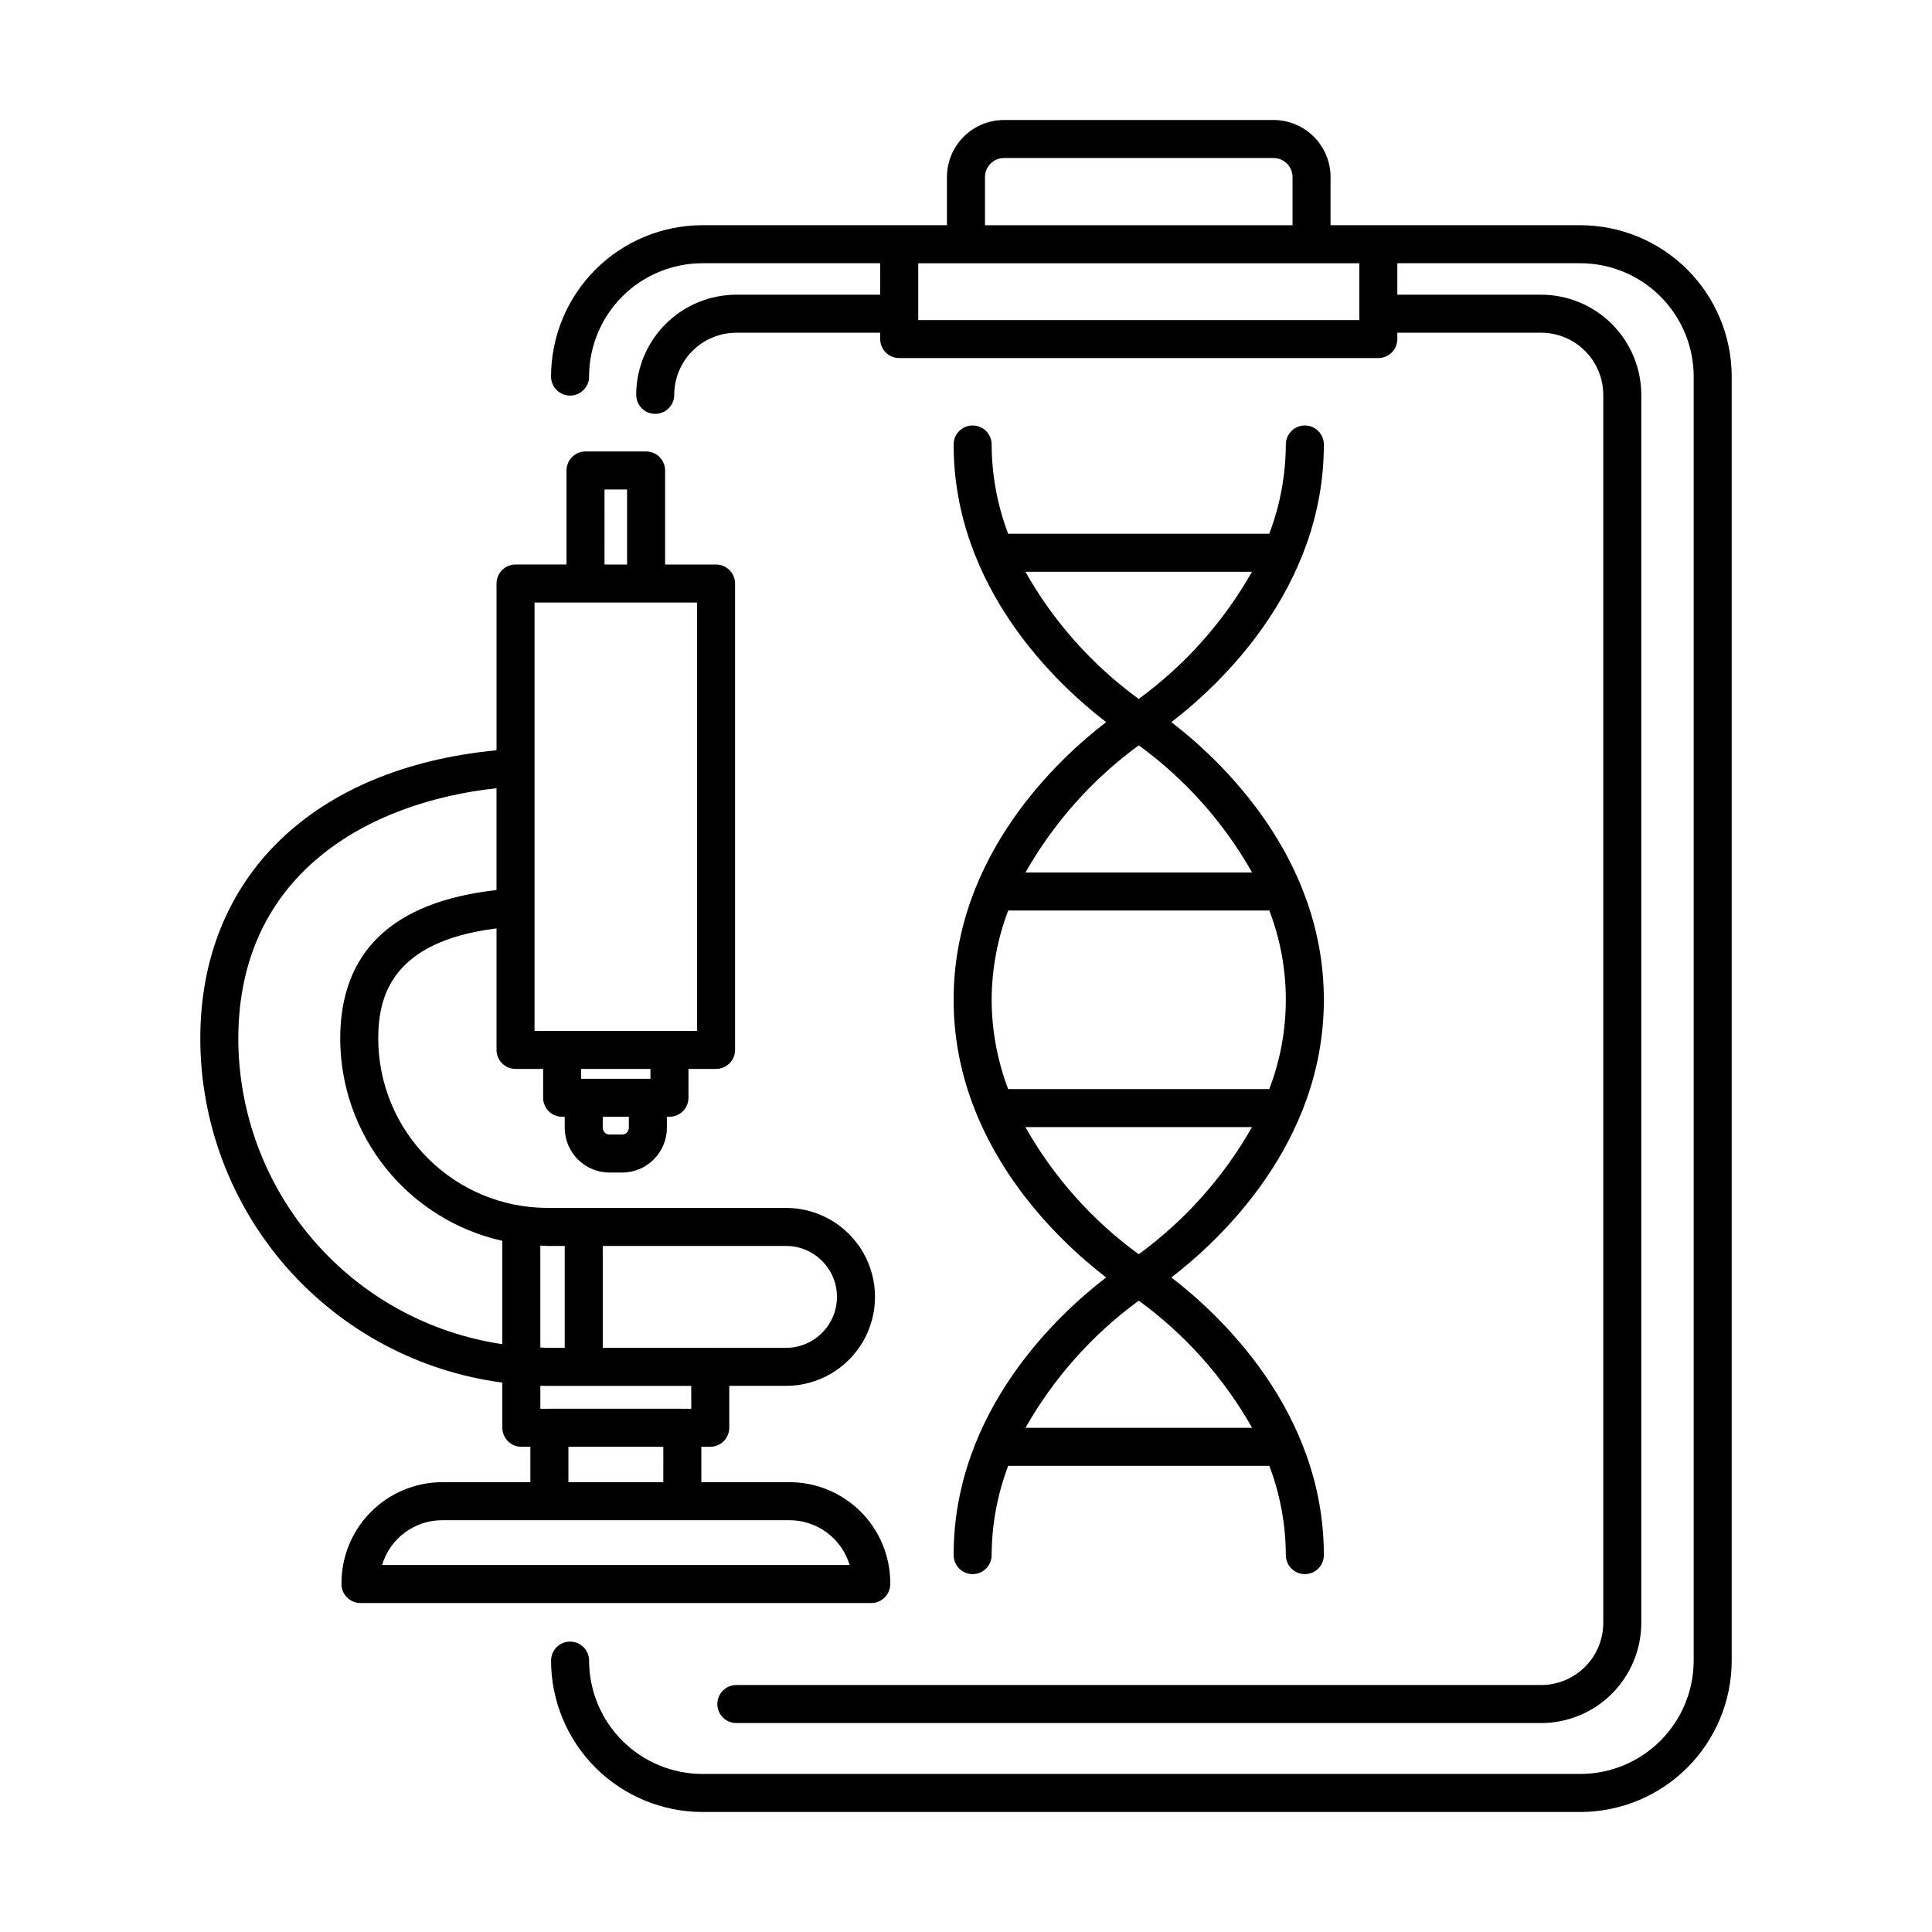
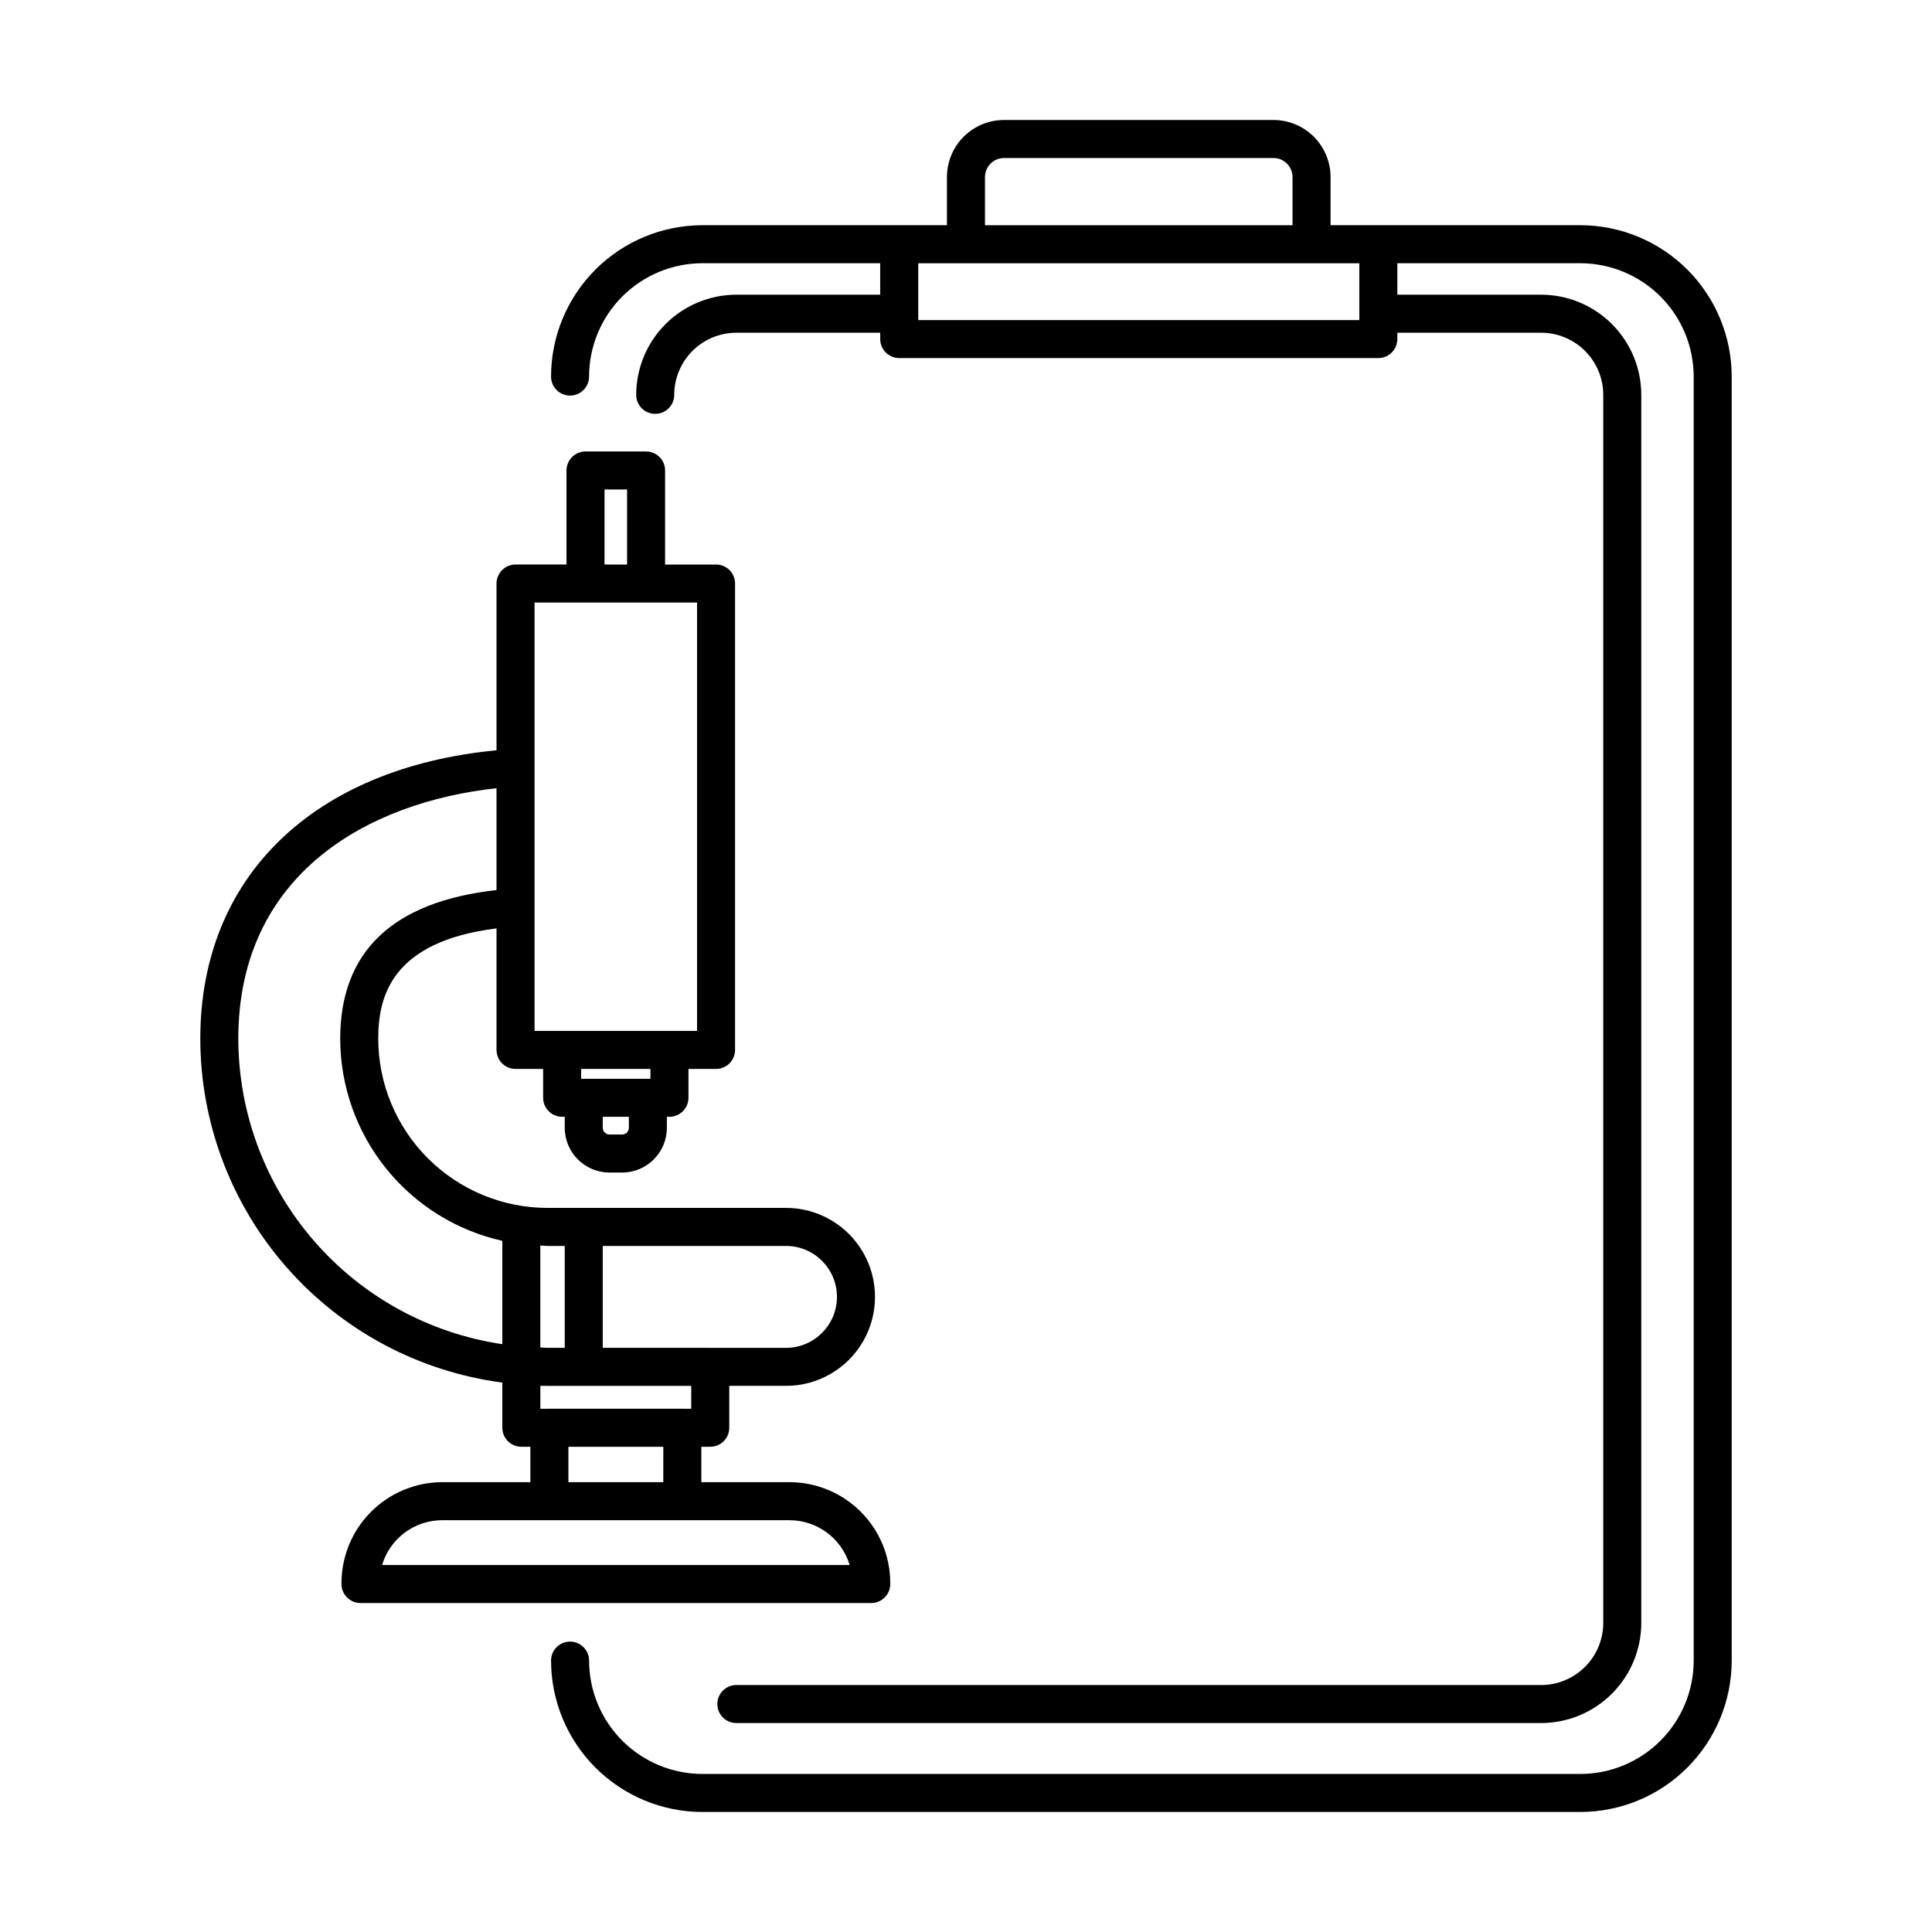
<svg xmlns="http://www.w3.org/2000/svg" fill="#000000" width="800px" height="800px" version="1.1" viewBox="144 144 512 512">
  <g>
    <path d="m315.22 263.64h-16.055c-1.336 0-2.621 0.527-3.562 1.473-0.945 0.945-1.477 2.227-1.477 3.562v24.926l-13.504 0.004c-1.34 0-2.621 0.531-3.566 1.473-0.941 0.945-1.473 2.227-1.473 3.566v44.188c-48.527 4.652-78.504 33.566-78.504 76.441 0.035 22.309 8.172 43.844 22.895 60.605s35.031 27.609 57.148 30.523v11.969c0 1.34 0.531 2.621 1.477 3.566 0.945 0.941 2.227 1.473 3.562 1.473h2.394v9.383h-23.402c-7.121 0.031-13.934 2.894-18.934 7.961-5.004 5.062-7.781 11.914-7.723 19.031-0.004 1.336 0.527 2.617 1.473 3.562s2.227 1.477 3.562 1.477h135.36c1.336 0 2.617-0.531 3.562-1.477 0.945-0.945 1.477-2.227 1.477-3.562v-0.297c-0.008-7.078-2.824-13.863-7.828-18.867-5.008-5.004-11.793-7.82-18.867-7.828h-23.371v-9.383h2.367c1.336 0 2.617-0.531 3.562-1.473 0.945-0.945 1.477-2.227 1.473-3.566v-11.102h15.043c8.422 0 16.207-4.492 20.422-11.789 4.211-7.297 4.211-16.285 0-23.578-4.215-7.297-12-11.793-20.422-11.793h-53.586l-0.023-0.004-0.023 0.004h-9.594c-11.891-0.012-23.285-4.742-31.691-13.148s-13.137-19.801-13.152-31.688c0-11.055 3.406-25.754 31.344-29.234v32.199h0.004c0 1.336 0.531 2.617 1.473 3.562 0.945 0.945 2.227 1.477 3.566 1.477h7.312v7.644h-0.004c0 1.336 0.531 2.617 1.477 3.562 0.945 0.945 2.227 1.477 3.562 1.477h0.688v2.918c0.008 6.547 5.312 11.852 11.859 11.859h3.356c6.547-0.008 11.848-5.312 11.855-11.859v-2.918h0.684c1.336 0 2.617-0.531 3.562-1.477 0.945-0.945 1.477-2.227 1.477-3.562v-7.644h7.312c1.336 0 2.617-0.531 3.562-1.477 0.945-0.945 1.473-2.227 1.473-3.562v-123.59c0-1.34-0.527-2.621-1.473-3.566-0.945-0.941-2.227-1.473-3.562-1.473h-13.508v-24.93c0-1.336-0.531-2.617-1.473-3.562-0.945-0.945-2.227-1.473-3.562-1.473zm-11.016 10.078h5.977v19.891l-5.981-0.004zm64.957 285.03-123.9-0.004c1.02-3.426 3.117-6.43 5.981-8.57s6.34-3.301 9.914-3.305h92.078c3.578 0.004 7.059 1.16 9.93 3.301 2.871 2.137 4.973 5.144 6 8.574zm-49.379-21.953-25.148-0.004v-9.383h25.152zm7.406-19.457h-2.316l-0.051-0.012-35.227-0.004-0.051 0.012h-2.348l0.004-6.07h1.734l0.145 0.008h38.109zm38.617-29.645v-0.008c-0.008 7.457-6.047 13.496-13.5 13.508h-20.043l-0.035-0.008h-28.492v-27h48.57c7.453 0.008 13.492 6.047 13.5 13.5zm-72.148-13.508v27h-4.727c-0.586 0-1.156-0.074-1.738-0.09v-27.008c0.633 0.023 1.25 0.098 1.883 0.098zm-59.496-54.914c0.02 12.477 4.281 24.574 12.09 34.309 7.805 9.734 18.691 16.523 30.867 19.254v27.387-0.004c-19.426-2.875-37.168-12.629-50.008-27.484s-19.922-33.828-19.957-53.461c0-43.641 34.406-62.707 68.426-66.387v26.992c-27.488 3.051-41.418 16.289-41.418 39.395zm76.492 23.605c0 0.984-0.797 1.781-1.781 1.781h-3.356c-0.984 0-1.781-0.797-1.781-1.781v-2.918h6.918zm5.723-12.992h-0.672l-0.012-0.004h-16.996l-0.012 0.004h-0.676v-2.609h18.367zm12.348-12.684-43.066-0.004v-113.52h43.066z" />
-     <path d="m396.72 556.12c0 2.781 2.254 5.039 5.039 5.039 2.781 0 5.035-2.258 5.035-5.039 0.035-8.086 1.52-16.102 4.391-23.66h69.207c2.856 7.562 4.336 15.574 4.367 23.66 0 2.781 2.254 5.039 5.035 5.039 2.785 0 5.039-2.258 5.039-5.039 0-38.273-27.844-63.938-40.414-73.582 12.566-9.645 40.414-35.309 40.414-73.582 0-38.273-27.844-63.938-40.414-73.582 12.566-9.645 40.414-35.309 40.414-73.582v-0.004c0-2.781-2.254-5.035-5.039-5.035-2.781 0-5.035 2.254-5.035 5.035-0.035 8.09-1.52 16.102-4.391 23.664h-69.203c-2.859-7.562-4.34-15.578-4.371-23.664 0-2.781-2.254-5.035-5.035-5.035-2.785 0-5.039 2.254-5.039 5.035 0 38.273 27.848 63.938 40.418 73.582-12.566 9.645-40.418 35.309-40.418 73.582s27.848 63.938 40.418 73.582c-12.57 9.648-40.418 35.312-40.418 73.586zm10.078-147.16h-0.004c0.035-8.086 1.52-16.102 4.391-23.66h69.207c5.828 15.234 5.82 32.09-0.023 47.32h-69.203c-2.859-7.562-4.34-15.578-4.371-23.66zm8.941-113.43h60.047c-7.5 13.234-17.73 24.719-30.012 33.691-12.309-8.953-22.547-20.445-30.035-33.691zm30.047 45.996-0.004-0.004c12.305 8.957 22.547 20.445 30.035 33.695h-60.051c7.5-13.234 17.734-24.723 30.016-33.695zm-30.047 101.17h60.047c-7.5 13.234-17.73 24.719-30.012 33.691-12.309-8.953-22.547-20.441-30.035-33.691zm30.047 45.996h-0.004c12.305 8.953 22.547 20.445 30.035 33.691h-60.051c7.5-13.234 17.734-24.719 30.016-33.691z" />
    <path d="m602.92 584.08v-340.28c-0.008-10.637-4.238-20.832-11.758-28.355-7.523-7.519-17.719-11.75-28.352-11.762h-66.199v-12.77c-0.004-4.008-1.602-7.848-4.434-10.684-2.832-2.832-6.676-4.426-10.684-4.43h-71.426c-4.008 0.004-7.852 1.598-10.684 4.43-2.836 2.836-4.43 6.676-4.434 10.684v12.77h-64.805c-10.637 0.012-20.832 4.242-28.352 11.762-7.519 7.523-11.75 17.719-11.762 28.355 0 2.781 2.254 5.035 5.039 5.035 2.781 0 5.039-2.254 5.039-5.035 0.008-7.965 3.176-15.602 8.805-21.23 5.633-5.633 13.266-8.801 21.23-8.812h47.113v8.34h-38.113c-7.039 0.008-13.785 2.805-18.762 7.781-4.977 4.977-7.773 11.723-7.785 18.758 0 2.785 2.258 5.039 5.039 5.039s5.039-2.254 5.039-5.039c0.004-4.363 1.742-8.551 4.828-11.637 3.09-3.086 7.273-4.82 11.641-4.824h38.117v1.676h-0.004c0 1.336 0.531 2.621 1.477 3.562 0.945 0.945 2.227 1.477 3.562 1.477h126.97c1.336 0 2.621-0.531 3.562-1.477 0.945-0.941 1.477-2.227 1.477-3.562v-1.676h38.117c4.363 0.004 8.547 1.742 11.633 4.828 3.086 3.086 4.824 7.269 4.828 11.633v325.45c-0.004 4.363-1.738 8.551-4.828 11.637-3.086 3.086-7.269 4.824-11.633 4.828h-213.28c-2.785 0-5.039 2.254-5.039 5.039 0 2.781 2.254 5.035 5.039 5.035h213.28c7.035-0.008 13.781-2.805 18.754-7.781 4.977-4.977 7.773-11.723 7.785-18.758v-325.45c-0.012-7.035-2.809-13.781-7.785-18.754-4.973-4.977-11.719-7.777-18.754-7.785h-38.117v-8.34h48.504c7.961 0.012 15.598 3.18 21.227 8.812 5.633 5.629 8.801 13.266 8.809 21.23v340.28c-0.008 7.961-3.176 15.598-8.809 21.227-5.629 5.633-13.266 8.801-21.227 8.809h-232.66c-7.965-0.008-15.598-3.176-21.23-8.809-5.629-5.629-8.797-13.266-8.805-21.227 0-2.785-2.258-5.039-5.039-5.039-2.785 0-5.039 2.254-5.039 5.039 0.012 10.633 4.242 20.828 11.762 28.352 7.519 7.519 17.715 11.75 28.352 11.762h232.66c10.633-0.012 20.828-4.242 28.348-11.762 7.523-7.523 11.75-17.719 11.762-28.352zm-197.89-393.16c0.004-2.781 2.258-5.035 5.039-5.039h71.426c2.781 0.004 5.035 2.258 5.039 5.039v12.77h-81.504zm99.203 37.902h-116.89v-15.059h116.89z" />
  </g>
</svg>